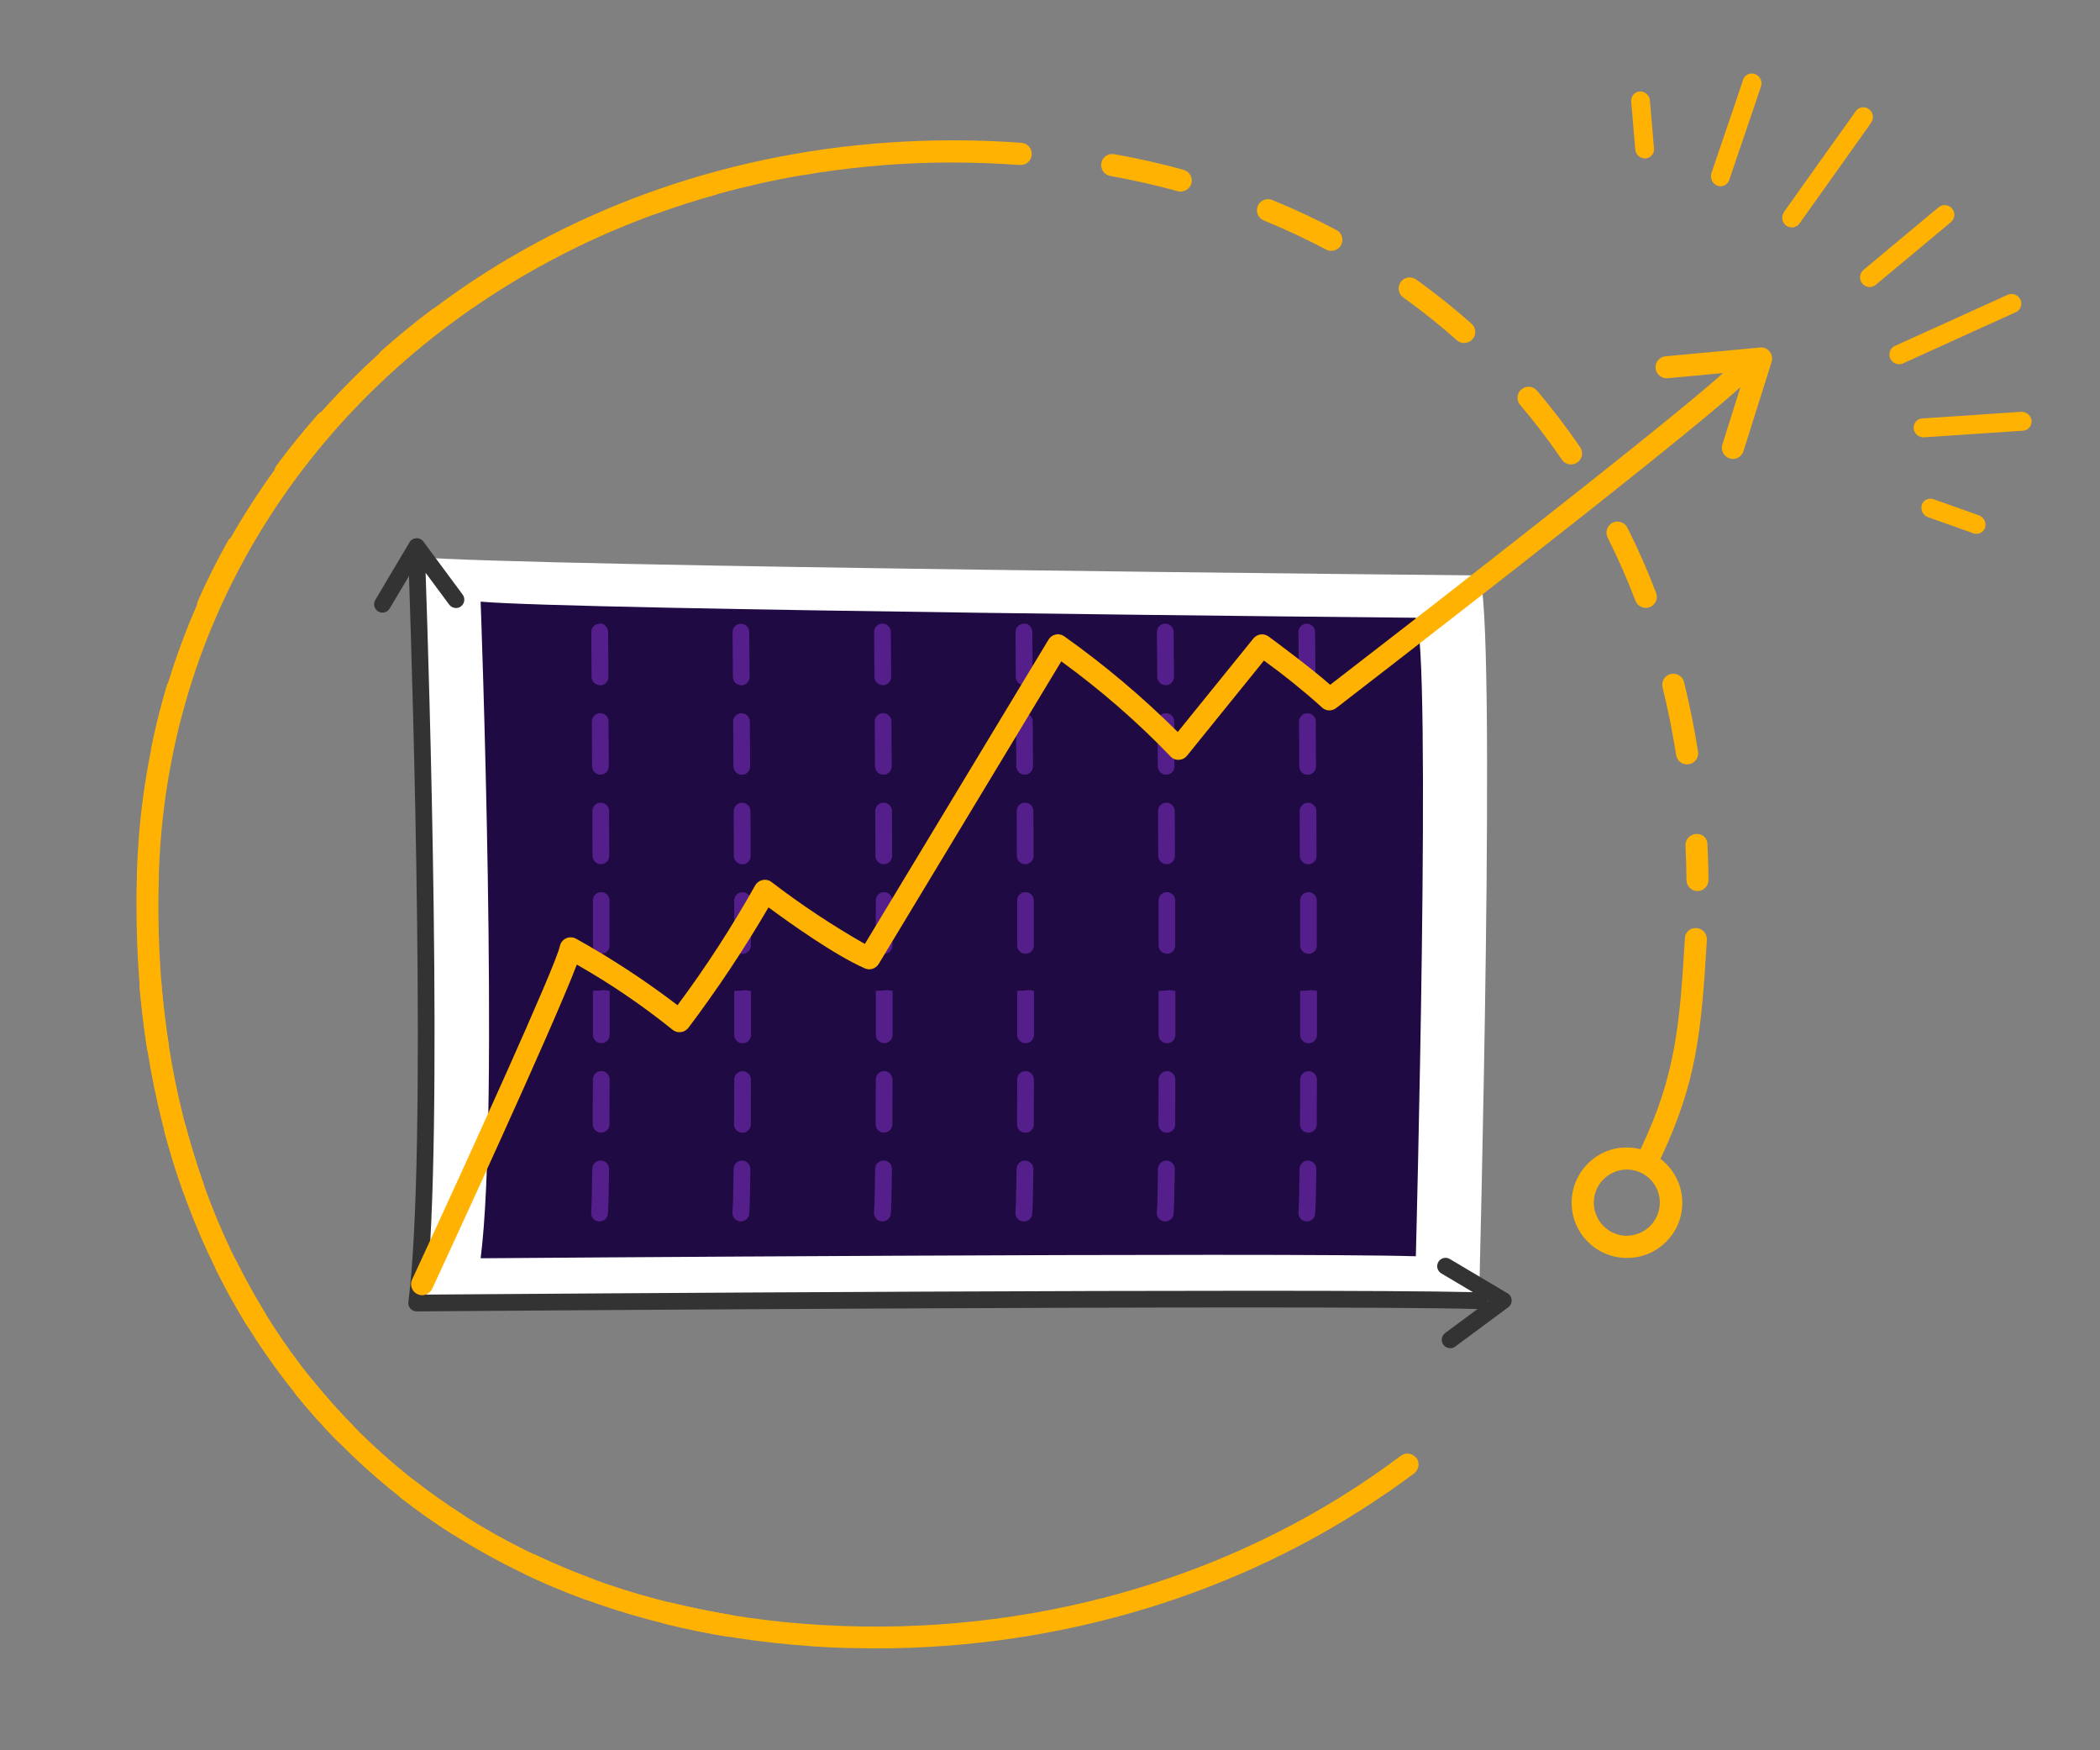
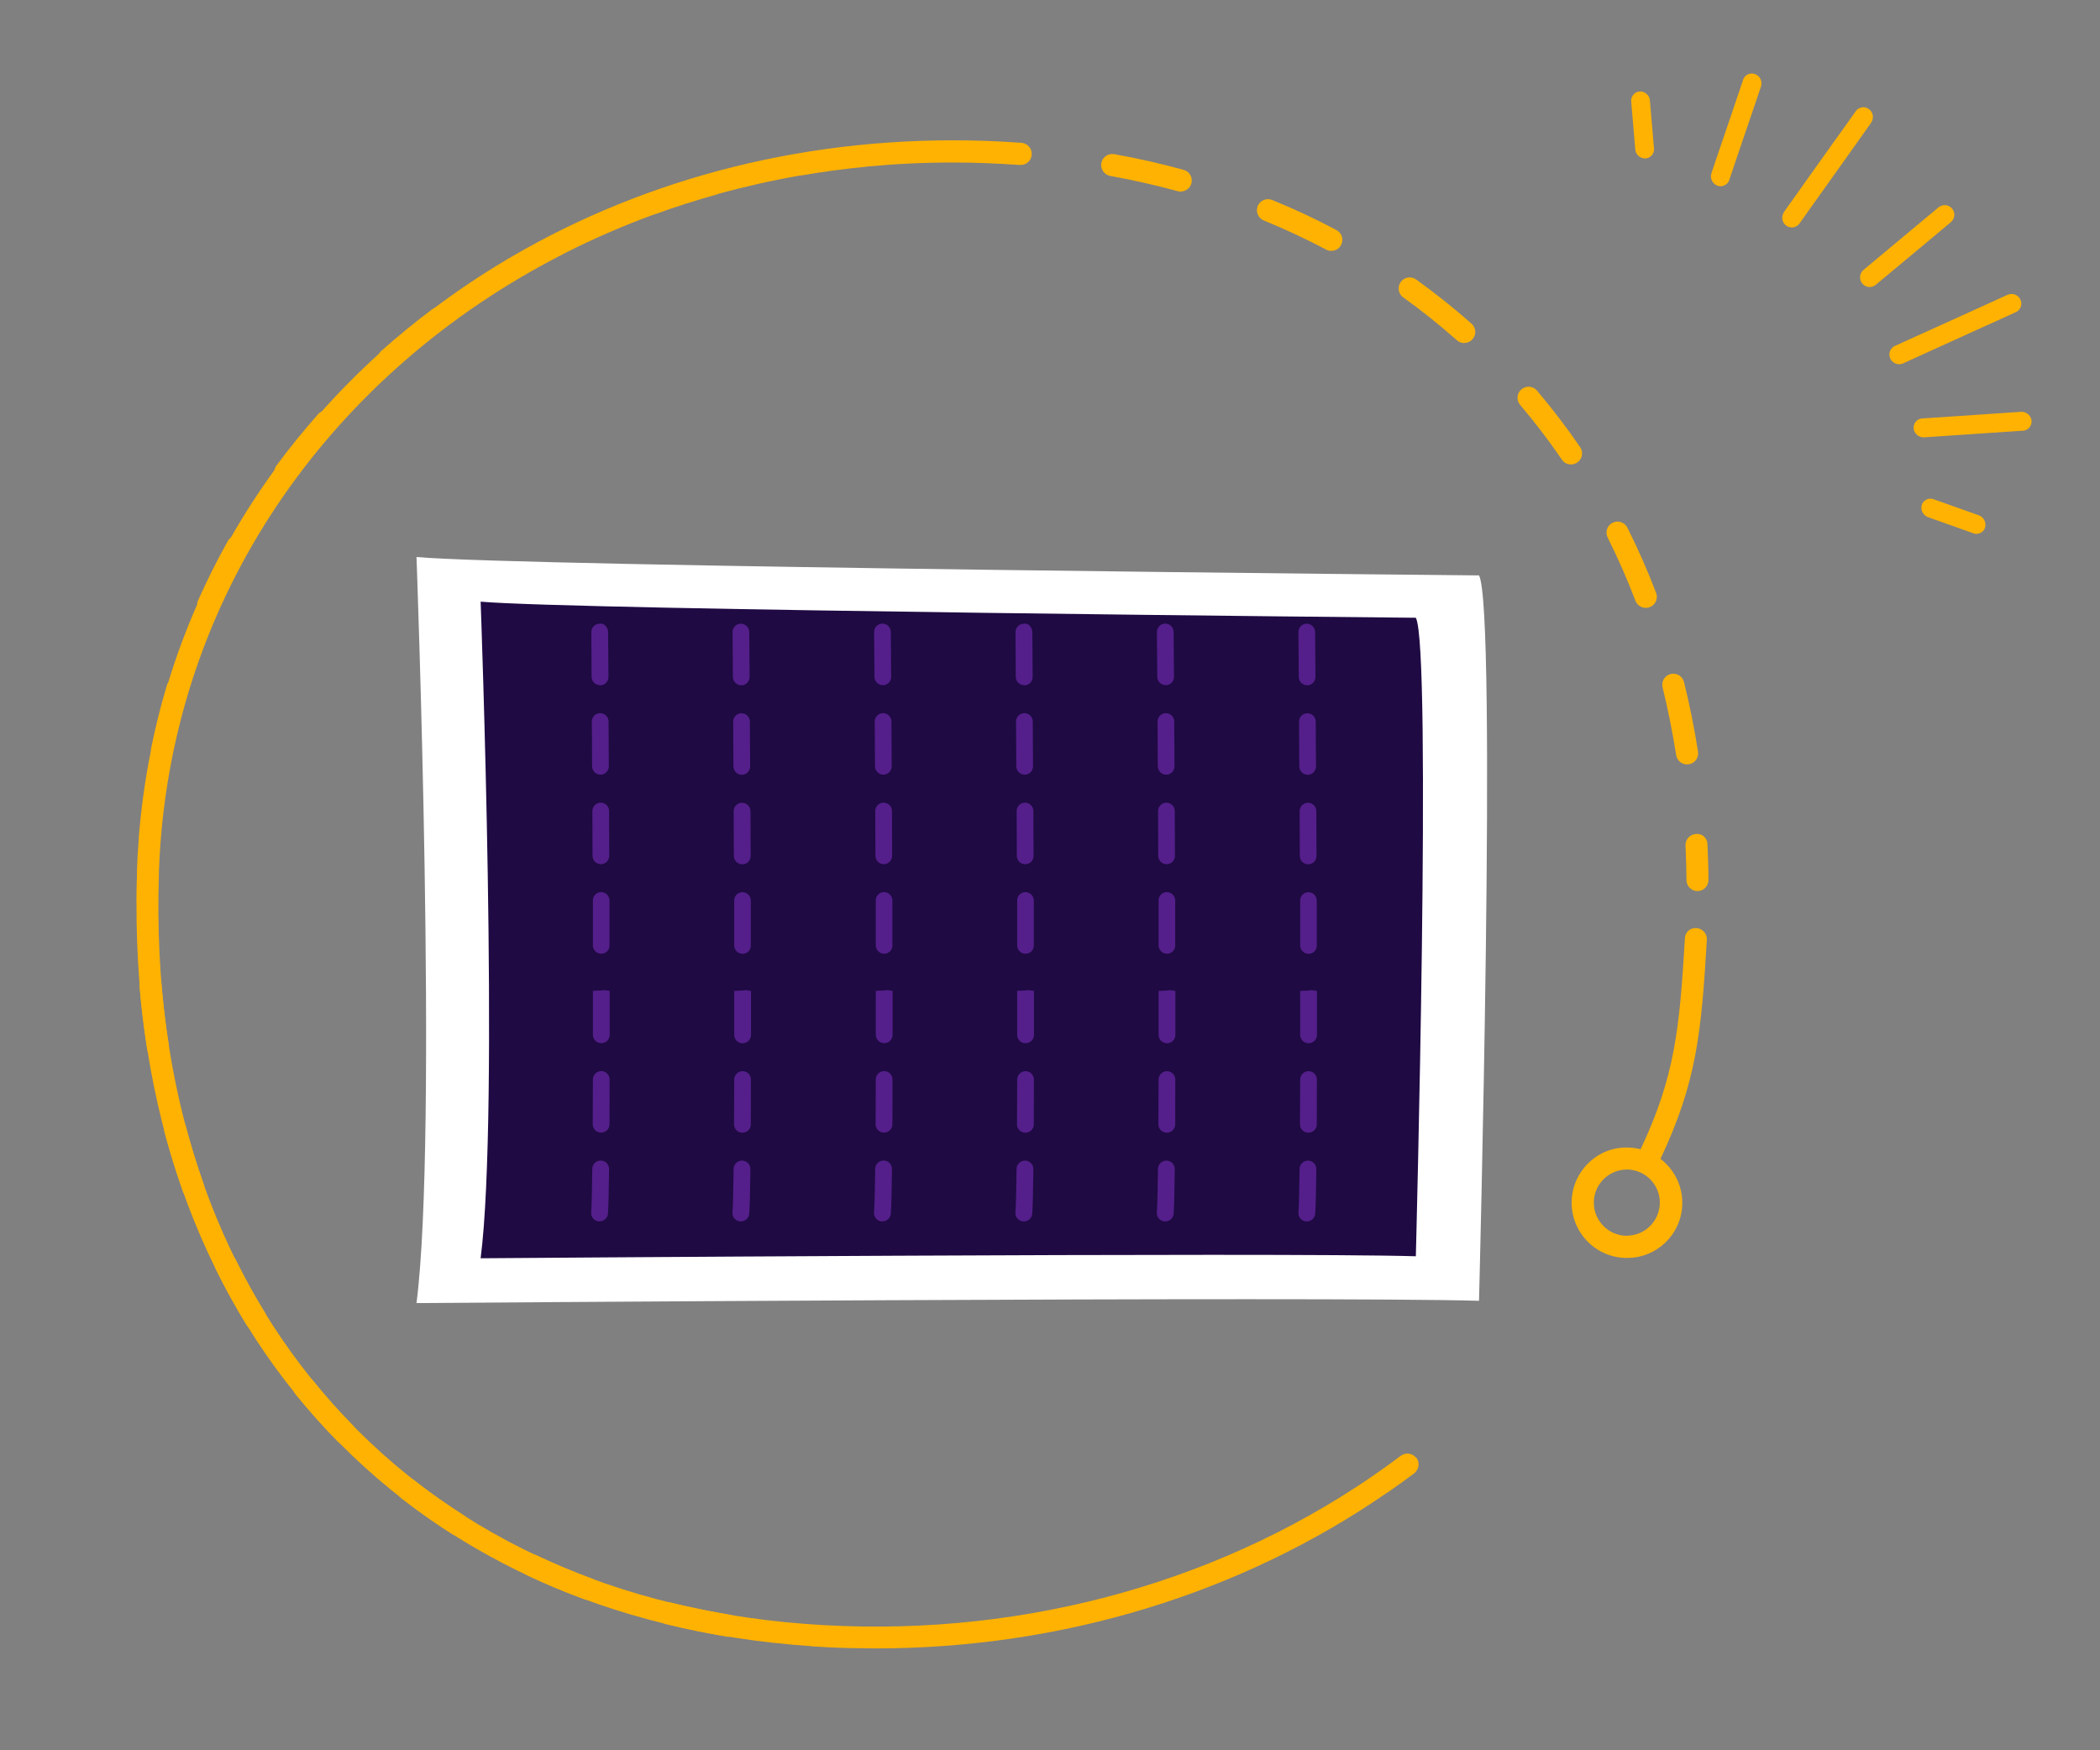
<svg xmlns="http://www.w3.org/2000/svg" id="Ebene_1" viewBox="0 0 240 200">
  <rect x="0" y="0" width="240" height="200" fill="#808080" stroke="none" />
  <defs>
    <style>.cls-1{fill:#fff;}.cls-2{fill:#ffb201;}.cls-3{fill:#333;}.cls-4{fill:#1f0a43;}.cls-5{fill:#541f8a;}</style>
  </defs>
  <path id="Pfad_138" class="cls-2" d="M192.81,87.35c-.62,0-1.15-.45-1.25-1.07-.41-2.61-.93-5.21-1.55-7.73-.17-.68,.24-1.36,.92-1.53s1.36,.24,1.53,.92h0c.64,2.59,1.18,5.27,1.6,7.95,.11,.69-.36,1.33-1.05,1.44-.07,0-.13,.01-.2,.01m-4.72-17.88c-.52,0-.99-.32-1.18-.81-.94-2.46-2.01-4.89-3.17-7.21-.32-.62-.08-1.38,.54-1.7s1.38-.08,1.7,.54c0,.01,.01,.02,.02,.04,1.2,2.39,2.3,4.89,3.27,7.43,.25,.65-.08,1.38-.73,1.63-.14,.05-.3,.08-.45,.08m-8.55-16.39c-.42,0-.81-.2-1.04-.55-1.48-2.17-3.07-4.25-4.77-6.25-.45-.53-.39-1.33,.15-1.78,.53-.45,1.33-.39,1.78,.15,1.75,2.07,3.4,4.22,4.93,6.46,.39,.58,.24,1.36-.33,1.75-.21,.14-.46,.22-.71,.22m-12.21-13.87c-.31,0-.61-.11-.84-.32-1.96-1.74-4.01-3.38-6.15-4.91-.56-.42-.67-1.21-.25-1.77,.41-.54,1.16-.66,1.72-.28,2.2,1.58,4.33,3.27,6.36,5.07,.52,.46,.57,1.26,.1,1.78-.24,.27-.58,.42-.94,.42m-15.19-10.52c-.21,0-.41-.05-.59-.15-2.29-1.21-4.69-2.33-7.13-3.33-.64-.26-.95-1-.69-1.65,.26-.64,1-.95,1.65-.69h0c2.52,1.03,4.99,2.18,7.35,3.44,.62,.32,.85,1.09,.53,1.7-.22,.42-.65,.68-1.12,.67m-17.21-6.76c-.11,0-.23-.01-.33-.05-2.51-.69-5.1-1.27-7.69-1.74-.69-.11-1.16-.75-1.06-1.44s.75-1.16,1.44-1.06c.02,0,.05,0,.07,.01,2.67,.48,5.33,1.08,7.91,1.79,.67,.19,1.06,.88,.88,1.55-.15,.54-.65,.92-1.21,.92" />
  <path id="Pfad_140" class="cls-2" d="M83.27,187.03c-.07,0-.14,0-.21-.02-2.37-.39-4.72-.88-7-1.44-.67-.18-1.07-.88-.89-1.55,.18-.65,.83-1.05,1.49-.9,2.21,.54,4.5,1.01,6.81,1.4,.69,.12,1.15,.77,1.03,1.46-.1,.6-.62,1.05-1.24,1.05m-16.05-4.21c-.15,0-.3-.03-.44-.08-2.25-.83-4.47-1.76-6.6-2.77-.63-.3-.9-1.05-.6-1.68,.3-.63,1.05-.9,1.68-.6,2.07,.98,4.21,1.88,6.39,2.69,.65,.24,.99,.97,.75,1.62-.18,.49-.65,.82-1.18,.82m-14.88-7.34c-.24,0-.48-.07-.68-.2-2.01-1.28-3.99-2.67-5.85-4.13-.55-.43-.65-1.22-.22-1.77,.43-.55,1.22-.65,1.77-.22,1.8,1.41,3.71,2.75,5.66,3.99,.59,.37,.76,1.15,.39,1.74-.23,.36-.63,.58-1.06,.58m-12.89-10.42c-.34,0-.66-.13-.9-.38-1.66-1.69-3.26-3.49-4.77-5.35-.44-.54-.35-1.34,.19-1.78s1.34-.35,1.78,.19c1.45,1.8,3,3.54,4.6,5.17,.49,.5,.48,1.29-.01,1.78-.24,.23-.55,.36-.89,.36m-10.21-13.07c-.44,0-.85-.23-1.08-.6-1.24-2.01-2.4-4.12-3.46-6.27-.31-.62-.05-1.38,.57-1.69,.62-.31,1.38-.05,1.69,.57,1.03,2.08,2.16,4.12,3.35,6.06,.37,.59,.18,1.37-.41,1.73,0,0,0,0,0,0-.2,.12-.43,.19-.66,.19m-7.14-14.97c-.53,0-1.01-.33-1.19-.84-.79-2.21-1.5-4.51-2.12-6.83-.17-.68,.24-1.36,.91-1.53,.66-.17,1.34,.22,1.53,.88,.6,2.25,1.29,4.48,2.05,6.64,.23,.65-.11,1.37-.76,1.61,0,0,0,0,0,0-.13,.05-.28,.07-.42,.07m-4.06-16.1c-.62,0-1.15-.45-1.24-1.07-.37-2.33-.65-4.71-.86-7.08-.06-.69,.46-1.3,1.15-1.37,.69-.04,1.29,.47,1.36,1.15,.2,2.31,.48,4.63,.84,6.9,.11,.69-.36,1.33-1.05,1.44-.06,.01-.13,.02-.2,.01" />
  <path class="cls-2" d="M195.07,107.39c.04-.7-.49-1.29-1.18-1.34-.04,0-.09,0-.13,0-.66,0-1.2,.53-1.2,1.19-.61,10.22-1.11,15.71-5.06,24.08-.44-.11-.89-.18-1.35-.19-1.68-.08-3.31,.53-4.53,1.69-1.22,1.14-1.94,2.72-2,4.39-.12,3.48,2.6,6.4,6.08,6.53h.23c3.42,.02,6.23-2.69,6.33-6.11,.06-2.12-.93-4.02-2.49-5.21,4.15-8.79,4.67-14.47,5.3-25.02,0,0,0,0,0,0Zm-9.15,33.82h-.13c-2.02-.08-3.62-1.74-3.64-3.76-.01-2.09,1.67-3.79,3.76-3.81h.14s0,0,0,0c2.09,.08,3.72,1.83,3.64,3.91-.07,2.04-1.75,3.65-3.78,3.65Z" />
-   <path class="cls-2" d="M195.13,96.49c0-.05,0-.11,0-.16-.08-.65-.66-1.11-1.31-1.03,0,0,0,0,0,0-.69,.04-1.23,.63-1.19,1.32,.06,1.31,.1,2.62,.11,3.95,0,.69,.57,1.25,1.26,1.25h0c.7,0,1.26-.57,1.25-1.27,0-1.36-.05-2.71-.11-4.05Z" />
+   <path class="cls-2" d="M195.13,96.49c0-.05,0-.11,0-.16-.08-.65-.66-1.11-1.31-1.03,0,0,0,0,0,0-.69,.04-1.23,.63-1.19,1.32,.06,1.31,.1,2.62,.11,3.95,0,.69,.57,1.25,1.26,1.25h0c.7,0,1.26-.57,1.25-1.27,0-1.36-.05-2.71-.11-4.05" />
  <polygon class="cls-2" points="100.08 188.39 100.07 188.39 100.07 188.39 100.08 188.39" />
  <path class="cls-2" d="M161.86,166.6c-.42-.56-1.21-.67-1.77-.25-17.75,13.36-40.39,20.28-63.73,19.45-24.04-.84-44.18-9.58-58.24-25.27-13.83-15.43-20.73-36.35-19.96-60.51,0-.13,0-.26,0-.4,.04-1.1,.1-2.18,.18-3.26,2.19-29.35,19.91-53.85,45.62-67.12,.27-.14,.54-.28,.81-.42,3.23-1.63,6.59-3.08,10.05-4.34,.02,0,.05,0,.07-.01,2.31-.84,4.69-1.6,7.07-2.26,.03,0,.05-.03,.08-.04,3.07-.85,6.21-1.56,9.41-2.12,.06,0,.12,0,.18-.01,2.42-.42,4.9-.75,7.36-.99,.01,0,.02,0,.03-.01,3.24-.31,6.53-.47,9.87-.47,0,0,0,0,0,0,1.23,0,2.47,.02,3.71,.07,1.33,.05,2.64,.12,3.95,.21h.1c.67,0,1.22-.51,1.26-1.18,.05-.7-.48-1.3-1.17-1.35-1.33-.1-2.67-.17-4.02-.22,0,0-.01,0-.02,0-20.14-.7-38.8,4.21-54.29,13.27-.16,.09-.32,.18-.48,.27-.02,.01-.04,.03-.06,.05-2.86,1.7-5.61,3.54-8.24,5.52-.06,.03-.12,.04-.17,.08-2.03,1.52-4.01,3.14-5.9,4.82-.1,.09-.18,.2-.25,.31-2.3,2.09-4.48,4.29-6.54,6.59-.15,.07-.29,.18-.41,.31-1.68,1.9-3.3,3.9-4.8,5.93-.1,.14-.16,.3-.2,.47-1.8,2.48-3.46,5.05-4.98,7.71-.13,.1-.25,.23-.34,.39-1.23,2.2-2.38,4.49-3.42,6.83-.07,.15-.1,.31-.1,.46-1.27,2.88-2.37,5.85-3.3,8.89-.04,.07-.1,.13-.12,.21-.73,2.42-1.35,4.91-1.85,7.4-.01,.05,0,.1,0,.16-.66,3.24-1.12,6.55-1.39,9.92,0,.01,0,.02,0,.03,0,.05,0,.09,0,.14-.1,1.22-.17,2.44-.21,3.67,0,.14,0,.28,0,.41-.03,1.06-.06,2.11-.06,3.15,0,0,0,0,0,0,0,.02,.01,.05,.01,.07-.09,23.45,7.01,43.81,20.66,59.04,13.81,15.41,33.25,24.31,56.39,25.9,.03,0,.05,.02,.08,.02,1.18,.08,2.36,.14,3.57,.18,.79,.03,1.59,.03,2.38,.04,.44,0,.88,.02,1.33,.02h0s0,0,0,0c.03,0,.05,0,.08,0,21.25,0,41.75-6.25,58.46-17.81,.02-.01,.05-.02,.07-.03,1.02-.71,2.02-1.43,3.01-2.17,.14-.11,.24-.24,.32-.38,.25-.43,.24-.98-.08-1.4Z" />
  <path id="Pfad_146" class="cls-2" d="M221.55,23.69l-2.92,2.43-4.64,3.87-1.05,.88c-.45,.41-.49,1.1-.08,1.56,.38,.43,1.03,.49,1.48,.14,.97-.81,1.95-1.62,2.92-2.43,1.55-1.29,3.09-2.58,4.64-3.87l1.05-.88c.47-.39,.54-1.08,.15-1.55-.39-.47-1.08-.54-1.55-.15" />
  <path id="Pfad_147" class="cls-2" d="M212.09,12.7c-.27,.39-.55,.77-.82,1.16-.66,.92-1.31,1.84-1.97,2.75-.79,1.11-1.59,2.23-2.38,3.34-.68,.96-1.37,1.92-2.05,2.89-.34,.47-.68,.93-1,1.41v.02c-.33,.5-.21,1.17,.28,1.52,.48,.34,1.15,.24,1.5-.24,.27-.39,.55-.77,.82-1.16,.66-.92,1.31-1.84,1.96-2.75l2.38-3.34c.68-.96,1.37-1.92,2.05-2.89,.33-.47,.68-.93,1-1.41v-.02c.34-.5,.21-1.17-.28-1.52-.48-.35-1.15-.24-1.5,.24" />
  <path id="Pfad_148" class="cls-2" d="M199.23,9.08l-1.23,3.63c-.66,1.93-1.31,3.85-1.97,5.78-.15,.44-.3,.88-.44,1.31-.18,.57,.11,1.18,.66,1.41,.54,.21,1.16-.06,1.37-.6,0,0,0-.01,0-.02l1.23-3.63c.66-1.93,1.31-3.85,1.97-5.78,.15-.44,.3-.87,.44-1.31,.18-.57-.11-1.19-.67-1.4-.54-.21-1.16,.06-1.37,.6,0,0,0,.01,0,.02" />
  <path id="Pfad_149" class="cls-2" d="M186.43,11.69c.14,1.6,.27,3.21,.41,4.81,.02,.22,.04,.45,.06,.68,.05,.29,.22,.55,.46,.72,.23,.16,.51,.23,.79,.2,.58-.1,.97-.65,.87-1.23-.14-1.61-.27-3.21-.41-4.81-.02-.23-.04-.45-.06-.68-.1-.59-.66-1-1.25-.92-.58,.1-.96,.65-.87,1.23" />
  <path id="Pfad_150" class="cls-2" d="M229.49,33.66l-1.29,.59-3.08,1.4c-1.25,.57-2.49,1.13-3.75,1.7-1.07,.49-2.15,.98-3.23,1.46-.53,.24-1.05,.47-1.57,.72h-.02c-.54,.26-.77,.9-.52,1.44,.25,.54,.88,.79,1.43,.57,.43-.2,.86-.39,1.29-.59l3.08-1.4,3.74-1.7c1.07-.49,2.15-.98,3.23-1.46,.53-.24,1.05-.47,1.57-.72h.02c.54-.26,.77-.9,.52-1.43,0,0,0,0,0,0-.25-.54-.88-.79-1.43-.57" />
  <path id="Pfad_151" class="cls-2" d="M230.92,47.06l-3.84,.26-6.1,.41c-.46,.03-.92,.06-1.39,.09-.57,.09-.96,.62-.88,1.2,0,.01,0,.02,0,.03,.12,.58,.66,.98,1.25,.92,1.28-.09,2.56-.17,3.84-.26,2.03-.14,4.07-.27,6.1-.41l1.39-.09c.57-.09,.96-.62,.88-1.19,0-.01,0-.03,0-.04-.12-.58-.66-.98-1.25-.92" />
  <path id="Pfad_152" class="cls-2" d="M226.2,58.9l-4.56-1.62-.64-.23c-.54-.21-1.15,.06-1.36,.6,0,0,0,.01,0,.02-.18,.57,.11,1.18,.66,1.41l4.56,1.62,.64,.23c.54,.21,1.15-.06,1.36-.6,0,0,0-.01,0-.02,.18-.57-.11-1.18-.66-1.41" />
  <path id="Pfad_153" class="cls-1" d="M47.6,63.65s2.47,66.14,0,85.25c0,0,103.55-.79,121.43-.26,0,0,2.08-79.09,0-82.89,0,0-109.17-1.01-121.43-2.1" />
  <path id="Pfad_154" class="cls-4" d="M54.93,68.75s2.17,58.22,0,75.03c0,0,91.15-.7,106.88-.23,0,0,1.84-69.61,0-72.96,0,0-96.09-.89-106.88-1.84" />
  <path id="Pfad_155" class="cls-5" d="M68.52,139.57h-.07c-.53-.04-.93-.5-.89-1.03,.06-.79,.1-2.54,.13-4.98,0-.52,.43-.95,.96-.95h.01c.53,0,.95,.44,.95,.97-.03,2.49-.07,4.28-.13,5.09-.03,.5-.45,.89-.96,.89m.17-10.14h0c-.53,0-.96-.44-.95-.96,0-1.58,.01-3.3,.02-5.11,0-.53,.43-.96,.96-.96h0c.53,0,.95,.43,.95,.96,0,1.81,0,3.53-.01,5.12,0,.53-.43,.95-.96,.95m.02-10.22c-.53,0-.96-.43-.96-.96h0s0-5.02,0-5.02l1.92-.09h-.96l.96,.09v5.02c0,.53-.42,.96-.95,.96m-.01-10.22c-.53,0-.96-.43-.96-.96v-5.12c-.01-.53,.41-.96,.94-.96h0c.53,0,.96,.43,.96,.96v5.12c.02,.53-.41,.96-.94,.96Zm-.04-10.23c-.53,0-.95-.42-.96-.95l-.02-5.12c0-.53,.42-.96,.95-.96h0c.53,0,.96,.43,.96,.95l.02,5.12c0,.53-.43,.96-.95,.96h0Zm-.05-10.23c-.53,0-.95-.43-.96-.95l-.03-5.12c0-.53,.43-.96,.95-.96h0c.53,0,.96,.43,.96,.95l.03,5.12c0,.53-.42,.96-.95,.96h0Zm-.06-10.23c-.53,0-.96-.43-.96-.95l-.03-5.11c0-.53,.42-.96,.95-.96,.49-.11,.96,.42,.97,.95l.04,5.13c0,.53-.43,.96-.95,.96h0Z" />
  <path id="Pfad_156" class="cls-5" d="M84.68,139.57h-.07c-.53-.03-.93-.49-.9-1.02,0,0,0,0,0,0,.06-.79,.1-2.54,.13-4.98,0-.52,.43-.95,.96-.95h.01c.53,0,.95,.44,.95,.97-.03,2.49-.07,4.28-.13,5.09-.03,.5-.45,.89-.96,.89m.17-10.14h0c-.53,0-.96-.44-.95-.96,0-1.58,.01-3.3,.02-5.11,0-.53,.43-.96,.96-.96h0c.53,0,.95,.43,.95,.96,0,1.81,0,3.53-.01,5.12,0,.53-.43,.95-.96,.95m.02-10.22c-.53,0-.96-.43-.96-.96h0s0-5.02,0-5.02l1.92-.09h-.96l.96,.09v5.02c0,.53-.42,.96-.95,.96m-.01-10.22c-.53,0-.96-.43-.96-.96v-5.12c-.01-.53,.41-.96,.94-.96h0c.53,0,.96,.43,.96,.96v5.12c.02,.53-.41,.96-.94,.96Zm-.04-10.23c-.53,0-.95-.42-.96-.95l-.02-5.12c0-.53,.42-.96,.95-.96h.01c.53,0,.96,.43,.96,.95l.02,5.12c.01,.52-.4,.95-.91,.96-.02,0-.03,0-.05,0m-.05-10.23c-.53,0-.95-.43-.96-.95l-.03-5.12c0-.53,.43-.96,.95-.96h0c.53,0,.96,.43,.96,.95l.03,5.12c0,.53-.42,.96-.95,.96h0Zm-.06-10.23c-.53,0-.96-.43-.96-.95l-.04-5.12c0-.53,.42-.96,.95-.96h0c.53,0,.95,.42,.96,.95l.04,5.13c0,.53-.43,.96-.95,.96h0Z" />
  <path id="Pfad_157" class="cls-5" d="M100.85,139.57h-.07c-.53-.04-.93-.5-.89-1.03,0,0,0,0,0,0,.06-.79,.1-2.54,.13-4.98,0-.52,.43-.95,.96-.95h.01c.53,0,.95,.44,.95,.97-.03,2.49-.07,4.28-.13,5.09-.03,.5-.45,.89-.96,.89m.17-10.14h0c-.53,0-.96-.44-.95-.96,0-1.58,.01-3.3,.02-5.11,0-.53,.43-.96,.96-.96h0c.53,0,.95,.43,.95,.96,0,1.81,0,3.53-.01,5.12,0,.53-.43,.95-.96,.95m.02-10.22c-.53,0-.96-.43-.96-.96h0s0-5.02,0-5.02l1.92-.09h-.96l.96,.09v5.02c0,.53-.42,.96-.95,.96m-.01-10.22c-.53,0-.96-.43-.96-.96v-5.12c-.01-.53,.41-.96,.94-.96h0c.53,0,.96,.43,.96,.96v5.12c.02,.53-.41,.96-.94,.96Zm-.04-10.23c-.53,0-.95-.42-.96-.95l-.02-5.12c0-.53,.42-.96,.95-.96h0c.53,0,.96,.43,.96,.95l.02,5.12c0,.53-.43,.96-.95,.96h0Zm-.05-10.23c-.53,0-.95-.43-.96-.95l-.03-5.12c0-.53,.43-.96,.95-.96h0c.53,0,.96,.43,.96,.95l.03,5.12c0,.53-.42,.96-.95,.96h0Zm-.06-10.23c-.53,0-.96-.43-.96-.95l-.04-5.12c0-.53,.42-.96,.95-.96h0c.53,0,.95,.42,.96,.95l.04,5.13c0,.53-.43,.96-.95,.96h0Z" />
  <path id="Pfad_158" class="cls-5" d="M117.01,139.57h-.07c-.53-.04-.93-.49-.89-1.02,.06-.79,.1-2.54,.13-4.98,0-.52,.43-.95,.96-.95h.01c.53,0,.95,.44,.95,.97-.03,2.49-.07,4.28-.13,5.09-.03,.5-.45,.89-.96,.89m.17-10.14h0c-.53,0-.96-.44-.95-.96,0-1.58,.01-3.3,.02-5.11,0-.53,.43-.96,.96-.96h0c.53,0,.95,.43,.95,.96,0,1.81,0,3.53-.01,5.12,0,.53-.43,.95-.96,.95m.02-10.22c-.53,0-.96-.43-.96-.96h0s0-5.03,0-5.03l1.92-.09h-.96l.96,.09v5.02c0,.53-.42,.96-.95,.96m-.01-10.22c-.53,0-.96-.43-.96-.96v-5.12c-.01-.53,.41-.96,.94-.96h0c.53,0,.96,.43,.96,.96v5.12c.02,.53-.41,.96-.94,.96Zm-.04-10.23c-.53,0-.95-.42-.96-.95l-.02-5.12c0-.53,.42-.96,.95-.96h0c.53,0,.96,.43,.96,.95l.02,5.12c.01,.52-.4,.95-.92,.96-.01,0-.03,0-.04,0m-.05-10.23c-.53,0-.95-.43-.96-.95l-.03-5.12c0-.53,.43-.96,.95-.96h0c.53,0,.96,.43,.96,.95l.03,5.12c0,.53-.42,.96-.95,.96h0Zm-.06-10.23c-.53,0-.96-.43-.96-.95l-.03-5.11c0-.53,.42-.96,.95-.96,.52-.11,.96,.42,.97,.95l.04,5.13c0,.53-.43,.96-.95,.96h0Z" />
  <path id="Pfad_159" class="cls-5" d="M133.17,139.57h-.07c-.53-.04-.93-.49-.89-1.02,.06-.79,.1-2.54,.13-4.98,0-.52,.43-.95,.96-.95h.01c.53,0,.95,.44,.95,.97-.03,2.49-.07,4.28-.13,5.09-.03,.5-.45,.89-.96,.89m.17-10.14h0c-.53,0-.96-.44-.95-.96,0-1.58,.01-3.3,.02-5.11,0-.53,.43-.96,.96-.96h0c.53,0,.95,.43,.95,.96,0,1.81,0,3.53-.01,5.12,0,.53-.43,.95-.96,.95m.02-10.22c-.53,0-.96-.43-.96-.96h0s0-5.02,0-5.02l1.92-.09h-.96l.96,.09v5.02c0,.53-.42,.96-.95,.96m-.01-10.23c-.53,0-.96-.43-.96-.96v-5.12c-.01-.53,.41-.96,.94-.96h0c.53,0,.96,.43,.96,.96v5.12c.02,.53-.41,.96-.94,.96Zm-.04-10.23c-.53,0-.95-.42-.96-.95l-.02-5.12c0-.53,.42-.96,.95-.96h0c.53,0,.96,.43,.96,.95l.02,5.12c0,.53-.43,.96-.95,.96h0Zm-.05-10.23c-.53,0-.95-.43-.96-.95l-.03-5.12c0-.53,.43-.96,.95-.96h0c.53,0,.96,.43,.96,.95l.03,5.12c0,.53-.42,.96-.95,.96h0Zm-.06-10.23c-.53,0-.96-.43-.96-.95l-.04-5.12c0-.53,.42-.96,.95-.96h0c.53,0,.95,.42,.96,.95l.04,5.13c0,.53-.43,.96-.95,.96h0Z" />
  <path id="Pfad_160" class="cls-5" d="M149.35,139.57h-.07c-.53-.04-.93-.49-.89-1.02,.06-.79,.1-2.54,.13-4.98,0-.52,.43-.95,.96-.95h.01c.53,0,.95,.44,.95,.97-.03,2.49-.07,4.28-.13,5.09-.03,.5-.45,.89-.96,.89m.17-10.14h0c-.53,0-.96-.44-.95-.96,0-1.58,.01-3.3,.02-5.11,0-.53,.43-.96,.96-.96h0c.53,0,.95,.43,.95,.96,0,1.81,0,3.53-.01,5.12,0,.53-.43,.95-.96,.95m.02-10.22c-.53,0-.96-.43-.96-.96h0s0-5.02,0-5.02l1.92-.09h-.96l.96,.09v5.02c0,.53-.42,.96-.95,.96m-.01-10.22c-.53,0-.96-.43-.96-.96v-5.12c-.01-.53,.41-.96,.94-.96h0c.53,0,.96,.43,.96,.96v5.12c.02,.53-.41,.96-.94,.96Zm-.04-10.23c-.53,0-.95-.42-.96-.95l-.02-5.12c0-.53,.42-.96,.95-.96h0c.53,0,.96,.43,.96,.95l.02,5.12c0,.52-.4,.95-.93,.96-.01,0-.02,0-.03,0m-.05-10.23c-.53,0-.95-.43-.96-.95l-.03-5.12c0-.53,.43-.96,.95-.96h0c.53,0,.96,.43,.96,.95l.03,5.12c0,.53-.42,.96-.95,.96h0Zm-.06-10.23c-.53,0-.96-.43-.96-.95l-.04-5.12c0-.53,.42-.96,.95-.96h0c.53,0,.95,.42,.96,.95l.04,5.13c0,.53-.43,.96-.95,.96h0Z" />
-   <path id="Pfad_162" class="cls-3" d="M165.73,154.05c-.53,0-.96-.43-.96-.96,0-.3,.14-.59,.39-.77l3.7-2.74c-18.08-.52-120.21,.26-121.24,.27h0c-.27,0-.54-.12-.72-.32-.18-.21-.27-.48-.23-.76,2.18-16.88,.46-71.46,.07-82.95l-2.2,3.7c-.26,.46-.84,.62-1.3,.36-.46-.26-.62-.84-.36-1.3,0-.01,.01-.03,.02-.04l3.9-6.57c.16-.28,.45-.45,.77-.47,.32-.02,.63,.12,.82,.39l4.49,6.06c.31,.43,.22,1.02-.2,1.34s-1.02,.22-1.34-.2h0l-2.7-3.64c.37,10.61,2.07,64.17,.06,82.48,10.97-.08,101.11-.73,119.63-.28l-3.59-2.13c-.46-.26-.63-.84-.37-1.3,.26-.46,.84-.63,1.3-.37,.02,0,.03,.02,.05,.03l6.57,3.9c.28,.16,.45,.45,.47,.78,.02,.32-.13,.63-.39,.82l-6.06,4.49c-.16,.12-.36,.19-.57,.19m4.26-5.41h0s0,.07,0,.1l.08-.06-.07-.05Z" />
  <polygon class="cls-2" points="48.27 148.01 48.26 148.01 48.26 148.01 48.27 148.01" />
-   <path class="cls-2" d="M201.16,39.71l-10.82,1c-.68,.07-1.19,.67-1.13,1.36,.06,.69,.67,1.21,1.36,1.15l6.36-.59c-7.48,6.69-39.26,31.27-44.91,35.62-2.13-1.89-6.48-5.11-7.04-5.52-.54-.4-1.3-.3-1.73,.22l-8.65,10.69c-4.02-3.99-8.35-7.65-12.97-10.93-.02-.02-.05-.03-.07-.05-.6-.36-1.37-.17-1.73,.43l-20.99,34.77c-3.71-2.11-7.27-4.47-10.66-7.07-.29-.23-.67-.31-1.04-.23-.36,.08-.67,.31-.85,.64-2.66,4.74-5.62,9.31-8.86,13.66-3.68-2.81-7.55-5.35-11.6-7.6-.11-.06-.23-.11-.36-.13-.69-.14-1.35,.3-1.49,.99-.43,2.15-10.33,23.96-16.88,38.09-.08,.17-.12,.35-.12,.53,0,.7,.57,1.26,1.26,1.26,.49,0,.94-.29,1.15-.73,1.52-3.28,13.76-29.75,16.53-37.05,3.83,2.17,7.48,4.66,10.91,7.42,.26,.23,.61,.34,.96,.3,.35-.04,.66-.21,.88-.49,3.32-4.41,6.38-9.01,9.16-13.77,2.31,1.71,7.51,5.43,11,6.97,.58,.26,1.26,.04,1.59-.5l20.87-34.58c4.46,3.24,8.64,6.87,12.46,10.84,.24,.28,.6,.43,.97,.41,.37-.01,.71-.18,.94-.47l8.79-10.87c2.28,1.65,4.47,3.41,6.56,5.29,.44,.48,1.17,.54,1.69,.14,1.65-1.28,38.35-29.55,46.21-36.68l-2.07,6.57c-.21,.66,.16,1.37,.83,1.58,.12,.04,.25,.06,.38,.06h0c.55,0,1.04-.36,1.2-.88l3.22-10.22c.05-.16,.07-.33,.05-.5-.07-.69-.68-1.21-1.38-1.14Z" />
</svg>